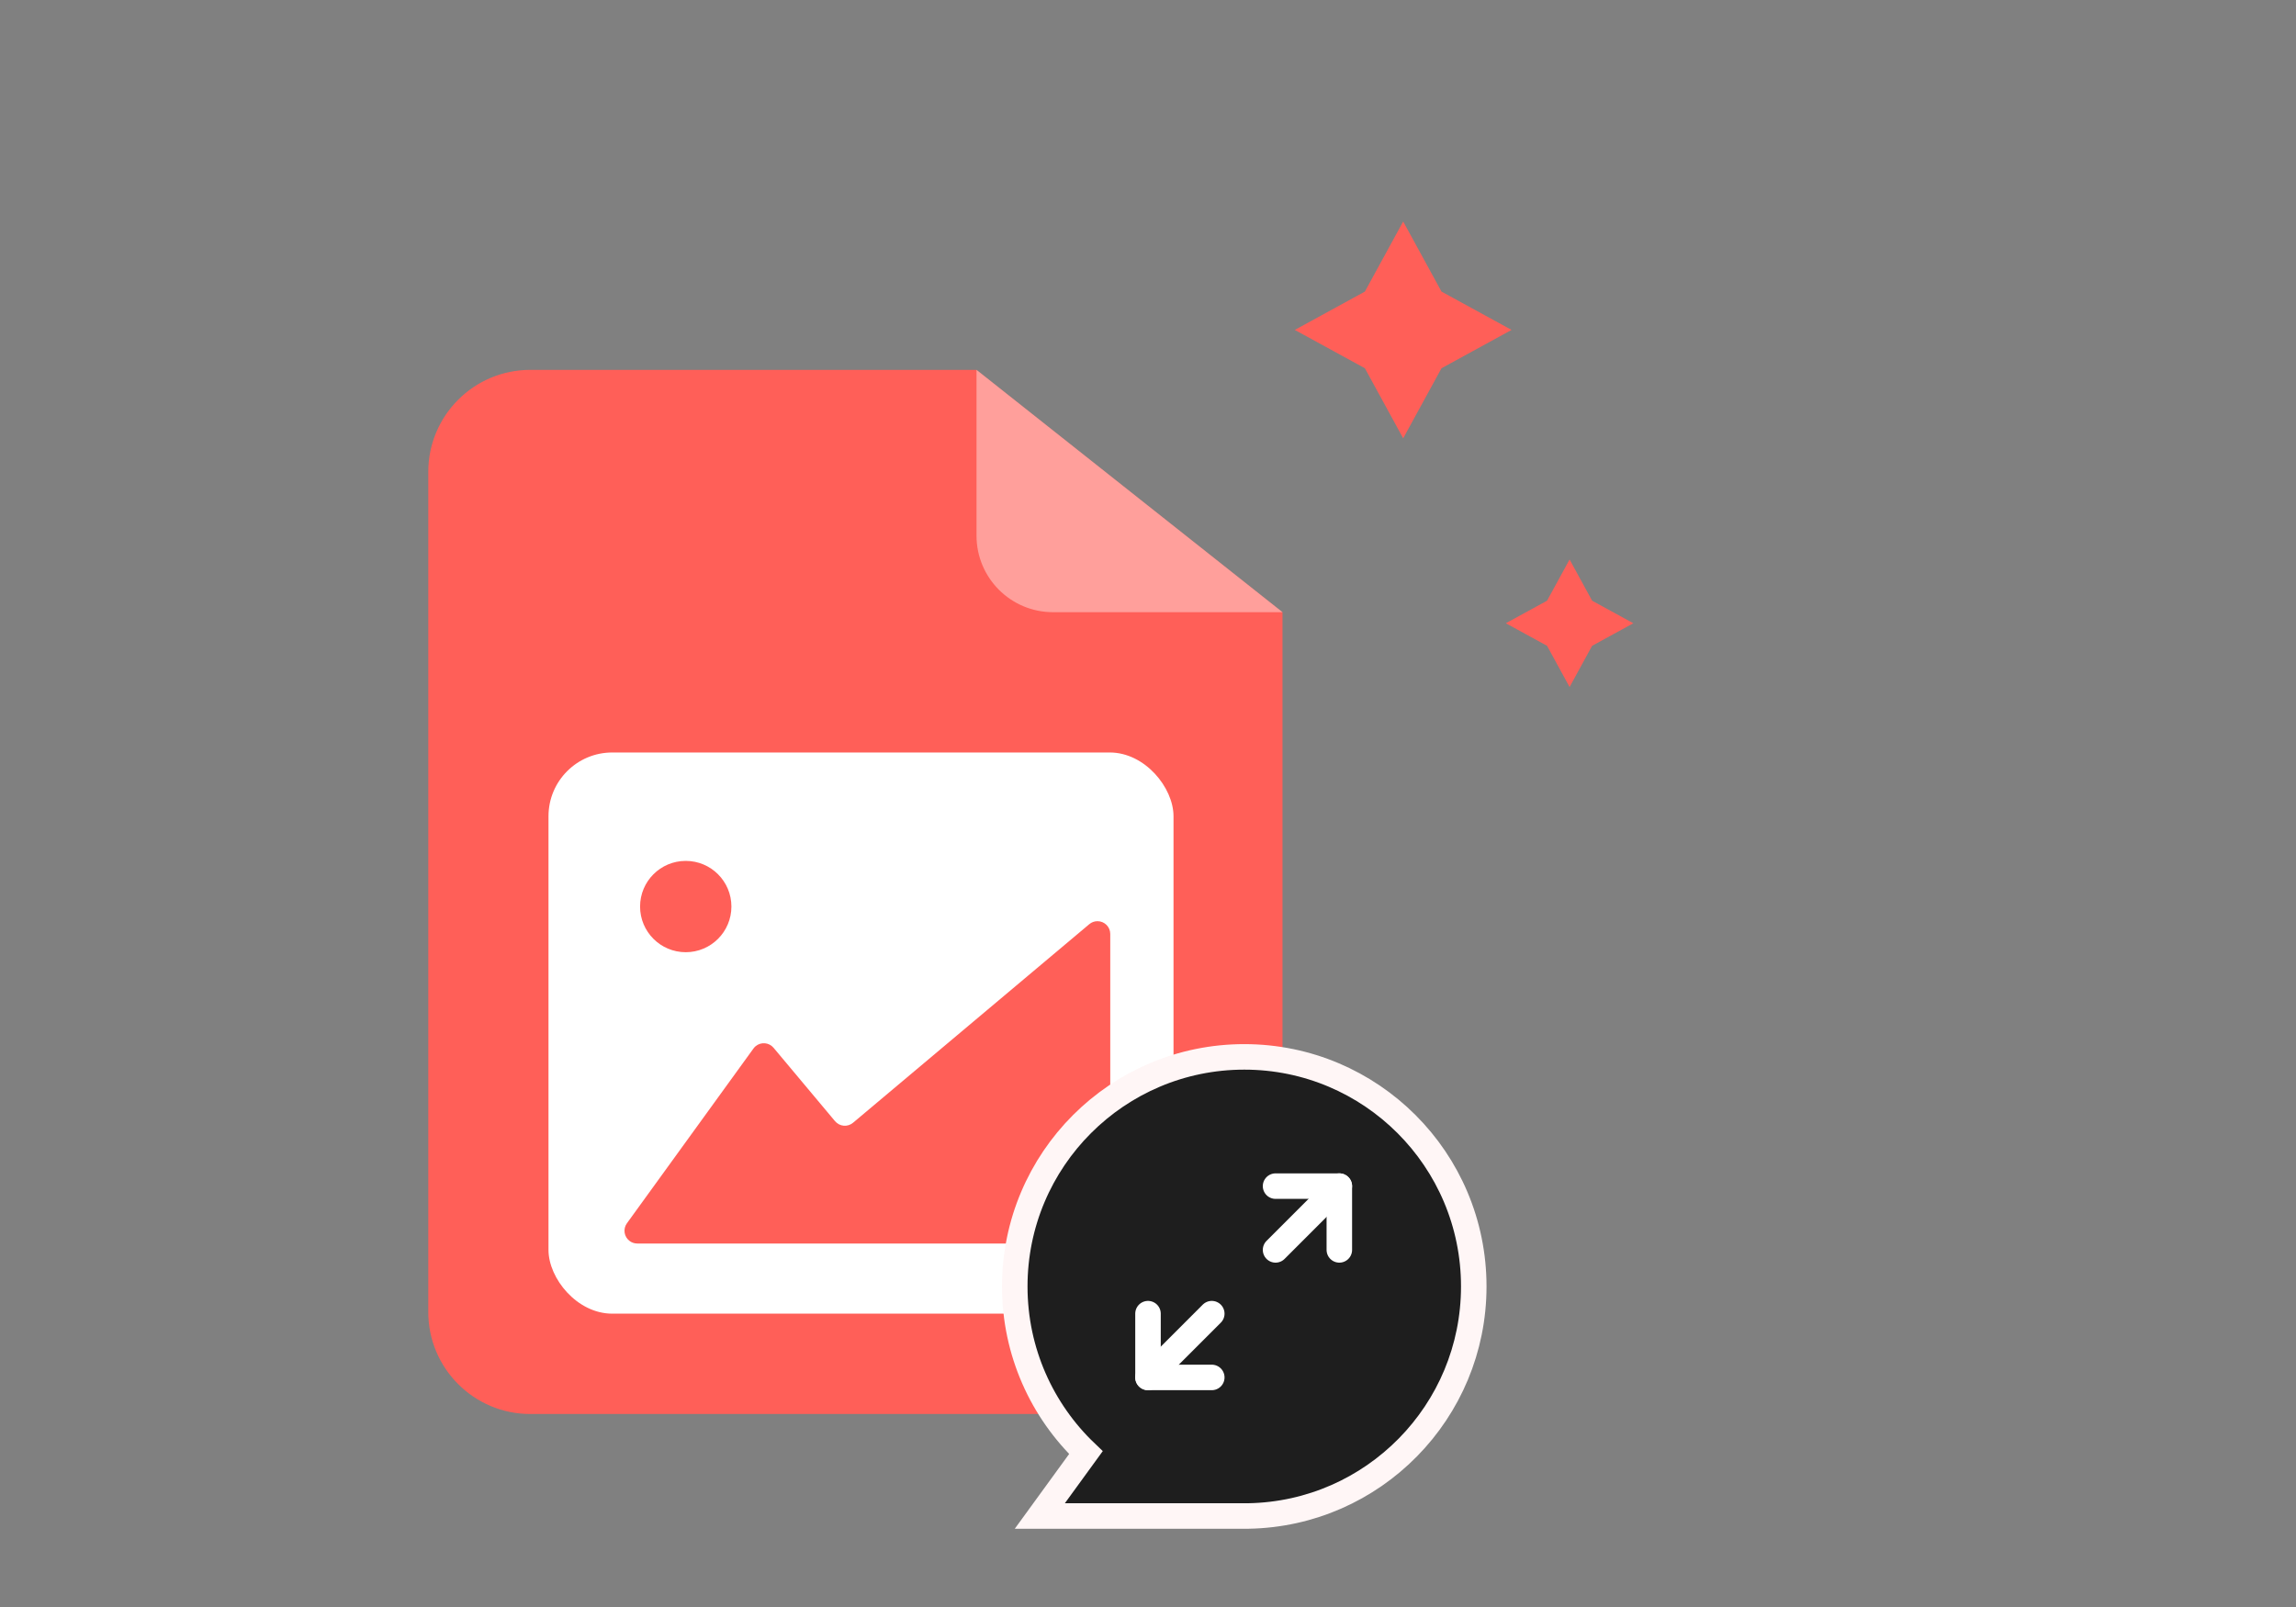
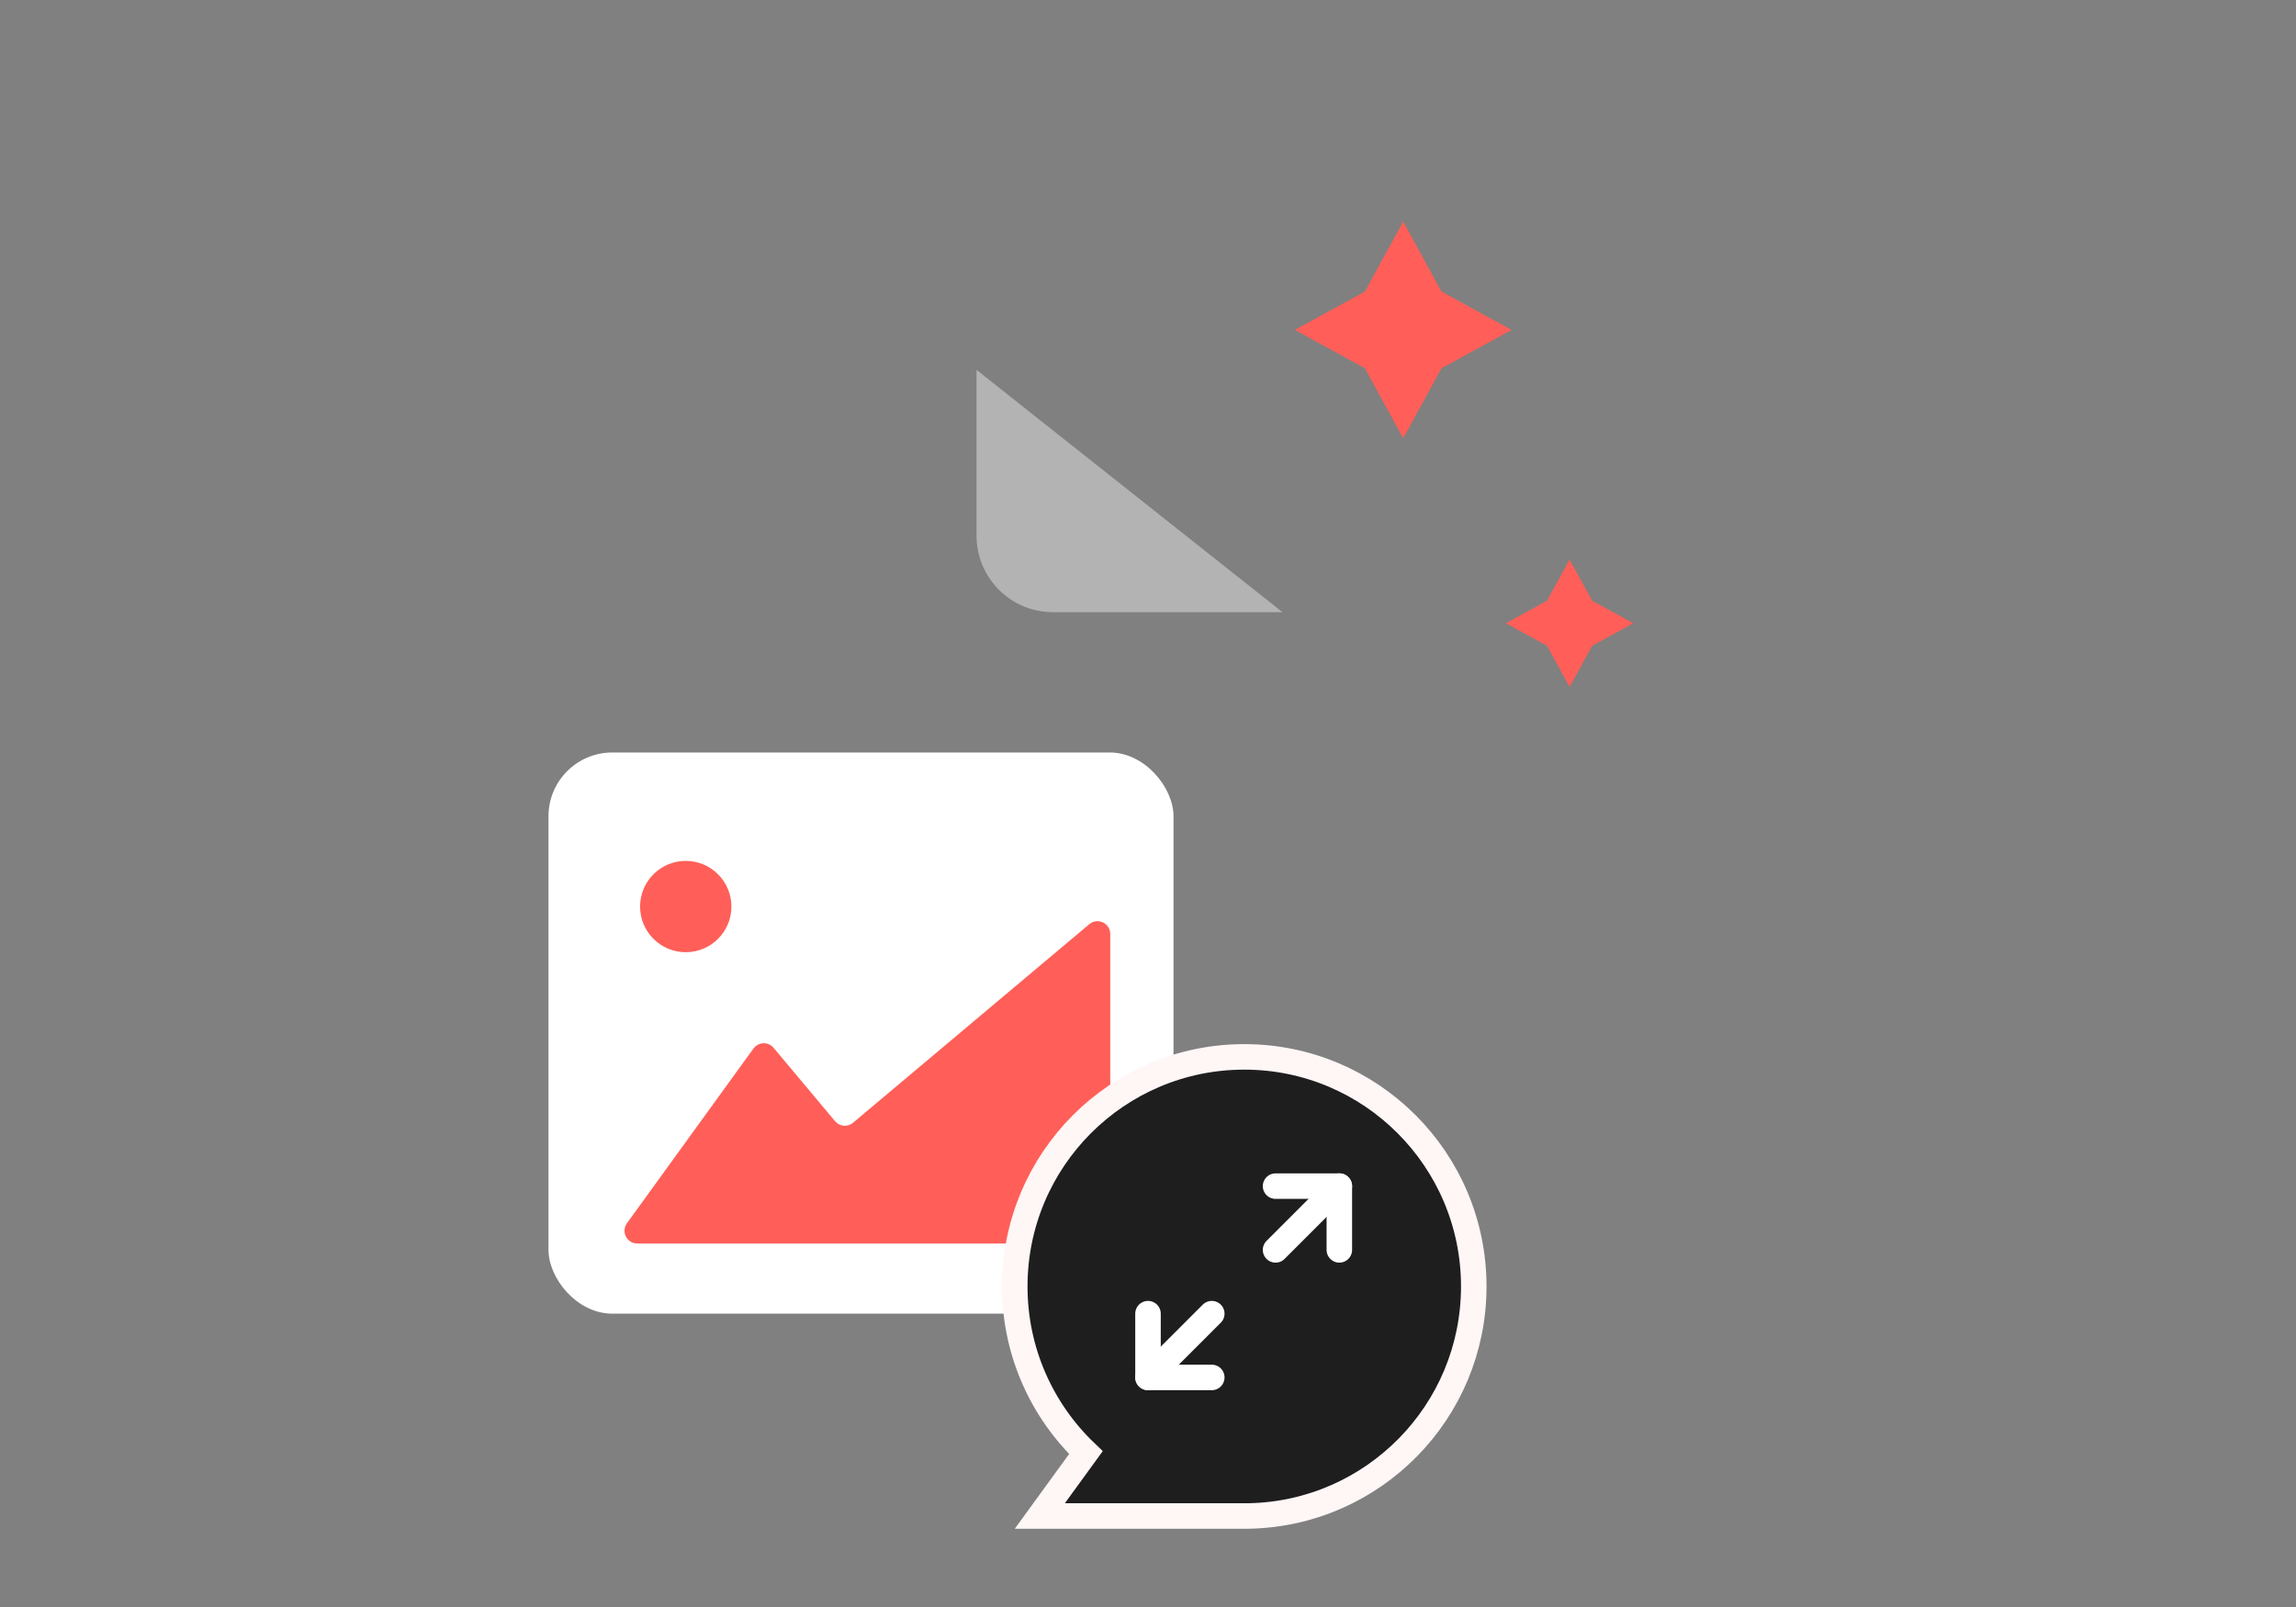
<svg xmlns="http://www.w3.org/2000/svg" width="180px" height="126px" viewBox="0 0 180 126" version="1.1">
  <rect x="0" y="0" width="180" height="126" fill="#808080" stroke="none" />
  <title>步骤3</title>
  <g id="产品页" stroke="none" stroke-width="1" fill="none" fill-rule="evenodd">
    <g id="AnyRec-AI-Image-Upscaler-" transform="translate(-1329, -965)">
      <g id="步骤3" transform="translate(1329, 965)">
        <rect id="矩形" x="0" y="0" width="180" height="126" />
        <g id="编组-148" transform="translate(33.575, 29)">
-           <path d="M8,0 L42.981,0 L42.981,0 L66.97,19 L66.97,73.868 C66.97,78.286 63.389,81.868 58.97,81.868 L8,81.868 C3.582,81.868 5.41083001e-16,78.286 0,73.868 L0,8 C-2.31743984e-15,3.582 3.582,-7.65539184e-17 8,0 Z" id="矩形备份-96" fill="#FF5F58" />
          <path d="M42.981,0 L66.97,19 L48.981,19 C45.667,19 42.981,16.314 42.981,13 L42.981,0 L42.981,0 Z" id="矩形备份-97" fill="#FFFFFF" opacity="0.4" />
          <rect id="形状结合" fill="#FFFFFF" x="9.425" y="30" width="49" height="44" rx="5" />
          <rect id="形状结合" fill="#FFFFFF" x="12.425" y="34" width="44" height="38" rx="1.8" />
          <path d="M16.383,68.5 L52.466,68.5 C53.018,68.5 53.466,68.052 53.466,67.5 L53.466,44.227 C53.466,43.675 53.018,43.227 52.466,43.227 C52.23,43.227 52.002,43.31 51.822,43.462 L33.3,59.032 C32.878,59.388 32.247,59.333 31.892,58.91 C31.891,58.91 31.891,58.909 31.89,58.909 L27.071,53.154 C26.717,52.731 26.086,52.675 25.662,53.03 C25.599,53.083 25.543,53.143 25.495,53.21 L15.573,66.914 C15.249,67.361 15.349,67.986 15.797,68.31 C15.967,68.434 16.173,68.5 16.383,68.5 Z" id="路径-19" fill="#FF5F58" />
          <circle id="椭圆形" fill="#FF5F58" cx="20.185" cy="42.08" r="3.58" />
        </g>
        <path d="M97.547,82.867 C102.515,82.867 107.013,84.882 110.269,88.139 C113.525,91.396 115.539,95.896 115.539,100.867 C115.539,105.779 113.572,110.232 110.382,113.48 C107.189,116.732 102.771,118.776 97.876,118.864 L97.876,118.864 L81.518,118.866 L85.132,113.895 C81.696,110.617 79.555,105.992 79.555,100.867 C79.555,95.896 81.569,91.396 84.825,88.139 C88.081,84.882 92.579,82.867 97.547,82.867 Z" id="形状结合" stroke="#FFF6F6" stroke-width="2" fill="#1E1E1E" />
        <g id="04转换" transform="translate(81.554, 84.867)" fill="#000000" fill-rule="nonzero" opacity="0">
          <rect id="矩形" x="0" y="0" width="31.986" height="32" />
        </g>
        <polygon id="星形" fill="#FF5F58" transform="translate(110.006, 25.868) rotate(-45) translate(-110.006, -25.868) " points="110.005 30.117 103.996 31.878 105.757 25.868 103.998 19.86 110.007 21.619 116.016 19.857 114.255 25.867 116.014 31.875" />
        <polygon id="星形备份-5" fill="#FF5F58" transform="translate(123.051, 48.867) rotate(-45) translate(-123.051, -48.867) " points="123.05 51.367 119.515 52.403 120.551 48.868 119.517 45.333 123.051 46.368 126.586 45.332 125.55 48.867 126.584 52.401" />
        <g id="编组-16" transform="translate(100, 93)" stroke="#FFFFFF" stroke-linecap="round" stroke-linejoin="round" stroke-width="2">
          <polyline id="路径-56" points="0 0 5 0 5 5" />
          <line x1="0" y1="5" x2="5" y2="0" id="路径-57" />
        </g>
        <g id="编组-16" transform="translate(92.5, 105.5) scale(-1, -1) translate(-92.5, -105.5) translate(90, 103)" stroke="#FFFFFF" stroke-linecap="round" stroke-linejoin="round" stroke-width="2">
          <polyline id="路径-56" points="0 0 5 0 5 5" />
          <line x1="0" y1="5" x2="5" y2="0" id="路径-57" />
        </g>
      </g>
    </g>
  </g>
</svg>